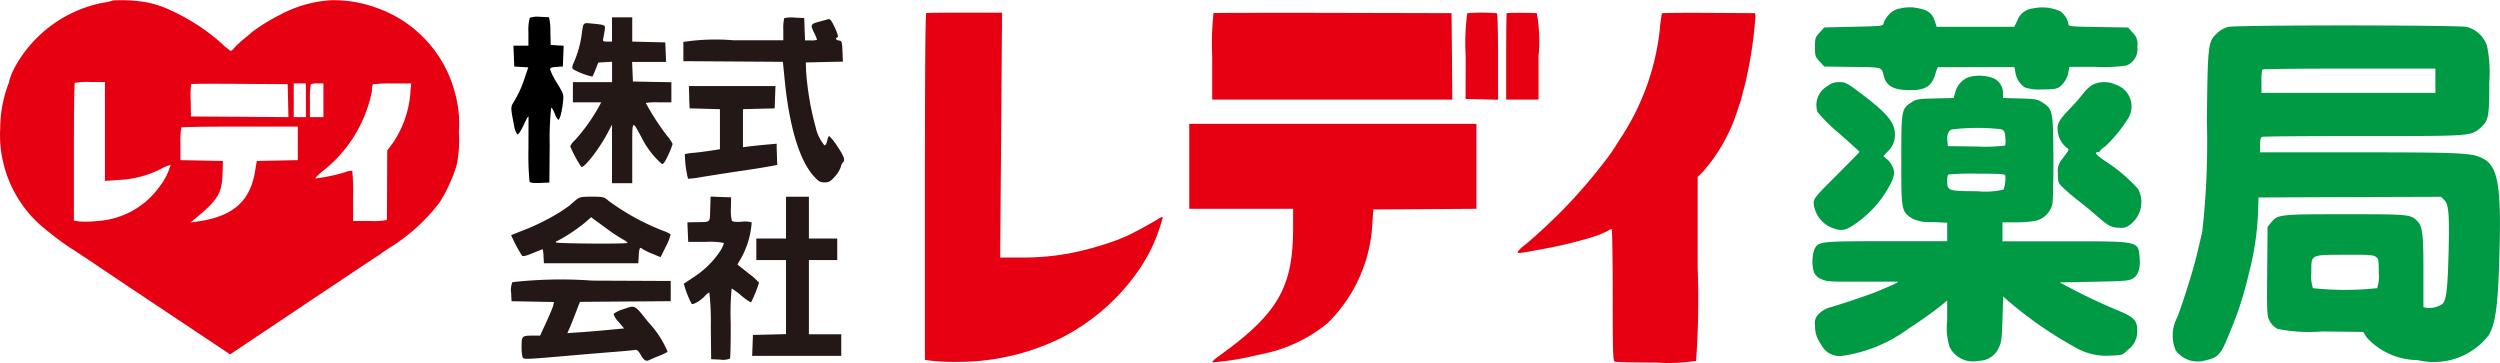
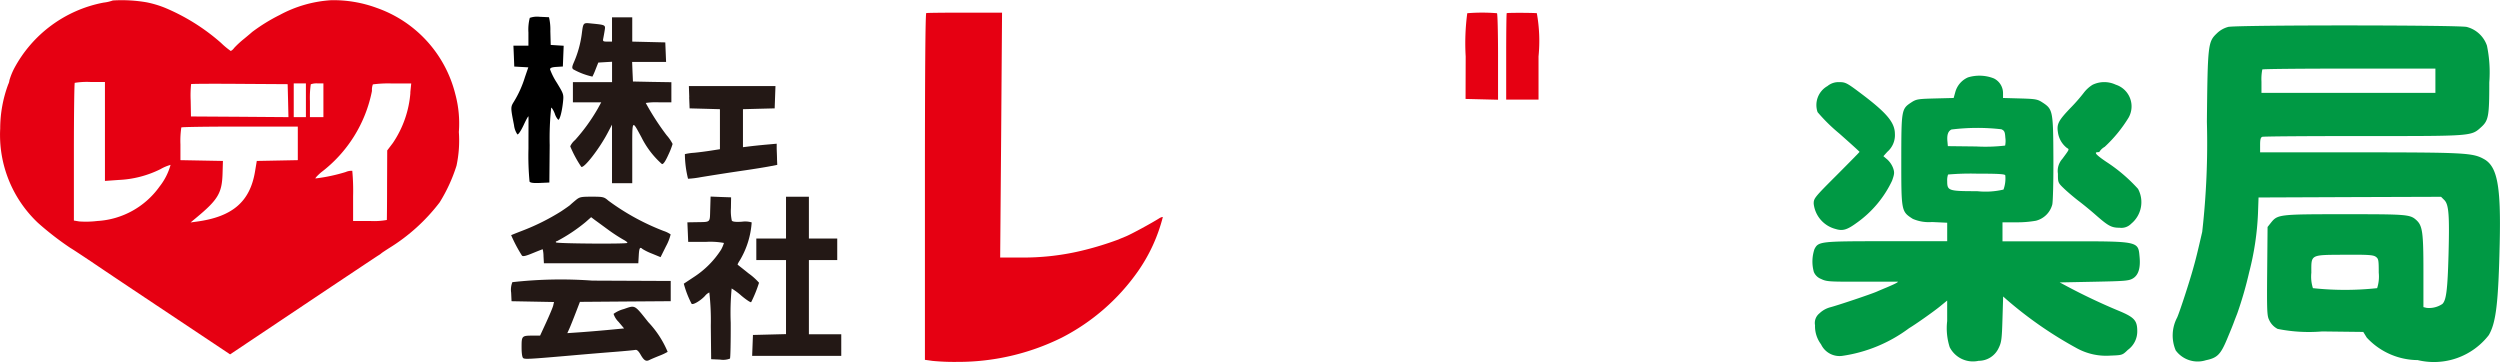
<svg xmlns="http://www.w3.org/2000/svg" width="37.687mm" height="5.466mm" viewBox="0 0 106.83 15.495">
  <g id="レイヤー_2" data-name="レイヤー 2">
    <g id="レイヤー_1-2" data-name="レイヤー 1">
      <path d="M4.82.02a1.727,1.727,0,0,1-.4.092A5.5,5.5,0,0,0,.6,2.931a2.814,2.814,0,0,0-.2.5.506.506,0,0,1-.051.172A5.44,5.44,0,0,0,.006,5.49,5.167,5.167,0,0,0,1.618,9.522,12.736,12.736,0,0,0,3.012,10.6c.031.012.578.372,1.211.8s2.151,1.441,3.38,2.259L9.83,15.144l3.12-2.087c1.719-1.149,3.165-2.113,3.219-2.144a.8.8,0,0,0,.127-.09c.016-.017.174-.121.346-.231a7.957,7.957,0,0,0,2.144-1.944,6.873,6.873,0,0,0,.72-1.568,5.141,5.141,0,0,0,.1-1.44,4.8,4.8,0,0,0-.152-1.62A5.244,5.244,0,0,0,16.1.339a5.344,5.344,0,0,0-1.96-.33,5.31,5.31,0,0,0-2.19.631,7.592,7.592,0,0,0-1.18.729c-.017.018-.175.152-.348.294a3.983,3.983,0,0,0-.42.388.39.39,0,0,1-.143.128,3.233,3.233,0,0,1-.416-.346A8.732,8.732,0,0,0,7.047.333,4.433,4.433,0,0,0,6.269.1,6.243,6.243,0,0,0,4.82.02Zm-.338,5.6V7.732l.587-.042a4.441,4.441,0,0,0,1.787-.462,1.9,1.9,0,0,1,.431-.183,2.621,2.621,0,0,1-.472.928A3.513,3.513,0,0,1,4.153,9.444a4.035,4.035,0,0,1-.77.019l-.228-.038V6.5c0-1.608.018-2.939.037-2.96a3.3,3.3,0,0,1,.664-.037h.626V5.619ZM12.308,4.3l.016.706L10.241,4.99,8.158,4.977,8.146,4.3a4.724,4.724,0,0,1,.018-.706c.017-.014.948-.019,2.077-.01l2.049.013.018.706Zm.762-.014v.72h-.52V3.564h.52v.721Zm.748,0v.72h-.576V4.323a3.947,3.947,0,0,1,.037-.721.723.723,0,0,1,.289-.038h.25v.721Zm3.718-.328a4.437,4.437,0,0,1-.747,2.149l-.244.322-.006,1.465c0,.806-.008,1.483-.01,1.506a3.012,3.012,0,0,1-.724.043h-.718V8.385A9.322,9.322,0,0,0,15.052,7.3a.594.594,0,0,0-.278.05,7.289,7.289,0,0,1-1.295.276c-.017-.016.091-.132.236-.257a5.759,5.759,0,0,0,2.178-3.484.659.659,0,0,1,.039-.279,5.021,5.021,0,0,1,.839-.038h.8l-.04.393ZM12.724,6.126v.718l-.876.017-.877.017-.076.455C10.679,8.624,9.927,9.266,8.4,9.471l-.258.035.23-.191c.94-.777,1.11-1.062,1.136-1.889l.016-.548-.907-.017-.909-.017v-.68a3.871,3.871,0,0,1,.038-.718c.022-.021,1.148-.037,2.507-.037h2.471v.717Z" style="fill:#e60012" />
-       <path d="M81.191.363a.815.815,0,0,0-.5.291.941.941,0,0,0-.2.337c-.017.122-.044.124-1.277.153l-1.26.028-.195.217c-.185.2-.2.239-.2.619s.01.417.2.62l.195.216,1.2.015c1.315.015,1.246-.006,1.35.406.091.362.355.54.858.576.846.061,1.183-.109,1.341-.681.045-.16.1-.292.123-.29s.766,0,1.648,0h1.608l.04.219a.949.949,0,0,0,.409.649,1.94,1.94,0,0,0,.74.083c.476,0,.61-.019.743-.11a1.032,1.032,0,0,0,.382-.662l.031-.191,1.124,0A6.765,6.765,0,0,0,90.874,2.8a.766.766,0,0,0,.461-.819A.648.648,0,0,0,91.14,1.4l-.2-.226L89.67,1.155c-1.044-.014-1.274-.032-1.274-.1a.9.9,0,0,0-.339-.564A1.846,1.846,0,0,0,86.88.359.8.8,0,0,0,86.2.89l-.123.254h-3.32L82.688.925c-.128-.4-.332-.528-.949-.61a1.883,1.883,0,0,0-.548.048Z" style="fill:#094" />
      <path d="M39.581.559c-.039.013-.058,2.5-.058,7.418v7.4l.331.046a9.618,9.618,0,0,0,1.052.042,9.973,9.973,0,0,0,4.461-1.034,8.983,8.983,0,0,0,3.25-2.823,7.089,7.089,0,0,0,1.072-2.329c-.016-.015-.085.008-.156.052-.33.209-1.191.676-1.423.771l-.375.154a13.447,13.447,0,0,1-1.353.418,10.679,10.679,0,0,1-2.843.33h-.8l.042-5.23L42.819.54h-1.59c-.876,0-1.617.008-1.648.019Z" style="fill:#e60012" />
-       <path d="M51.856.559A12.3,12.3,0,0,0,51.8,2.417V4.256h10.26l-.014-1.847L62.028.562,56.971.55c-2.783-.006-5.082,0-5.115.009Z" style="fill:#e60012" />
      <path d="M62.7.562a9.706,9.706,0,0,0-.068,1.853l-.005,1.813.693.017.695.017V2.415c0-1.015-.021-1.848-.046-1.85a7.742,7.742,0,0,0-1.269,0Z" style="fill:#e60012" />
      <path d="M64.386.562c-.014.012-.023.85-.023,1.858V4.256h1.382V2.412A6.672,6.672,0,0,0,65.672.563c-.283-.02-1.268-.02-1.286,0Z" style="fill:#e60012" />
-       <path d="M71.018.57a5.868,5.868,0,0,0-.088.666,10.455,10.455,0,0,1-1.7,4.7c-.186.294-.357.562-.381.594a22.754,22.754,0,0,1-2.076,2.449c-.46.472-1.307,1.252-1.616,1.491a1.5,1.5,0,0,0-.3.283c-.036.09.06.081,1.034-.105a18.679,18.679,0,0,0,1.959-.458,4.4,4.4,0,0,0,.859-.326.461.461,0,0,1,.16-.078c.026,0,.046,1.268.046,2.818,0,2.519.011,2.822.093,2.853.051.019.835.035,1.746.035a7.587,7.587,0,0,0,1.724-.07,36.455,36.455,0,0,0,.068-3.965v-3.9l.209-.2A7.3,7.3,0,0,0,74.22,4.8c.039-.126.092-.281.116-.345s.069-.22.1-.346.1-.374.144-.548A18.074,18.074,0,0,0,75.016.689L75,.562,73.016.55c-1.089-.006-1.988,0-2,.02Z" style="fill:#e60012" />
      <path d="M22.637.764a2.01,2.01,0,0,0-.058.622v.565h-.641l.019.447.017.446.3.017.3.017-.143.416a4.541,4.541,0,0,1-.467,1.042c-.151.243-.151.243,0,1.015a.867.867,0,0,0,.143.392c.042.013.15-.147.269-.4.107-.23.2-.4.205-.365s0,.651,0,1.382a11.625,11.625,0,0,0,.046,1.4c.034.053.171.07.447.058l.4-.018.014-1.6a12.6,12.6,0,0,1,.064-1.6c.027,0,.1.115.155.259a.679.679,0,0,0,.147.26c.066,0,.156-.335.2-.732.038-.356.036-.361-.257-.845a2.889,2.889,0,0,1-.293-.576c0-.065.072-.094.272-.107l.275-.017.017-.444.018-.443-.277-.017-.277-.018-.016-.591a2.252,2.252,0,0,0-.058-.593c-.022,0-.2-.01-.4-.018a.947.947,0,0,0-.416.044Z" />
      <path d="M26.151,1.259v.519h-.2c-.179,0-.2-.015-.175-.13.014-.07.043-.228.061-.343.04-.241.04-.241-.559-.3-.366-.038-.355-.048-.421.459a4.494,4.494,0,0,1-.325,1.175c-.092.208-.1.267-.038.323a3.021,3.021,0,0,0,.82.312,2.788,2.788,0,0,0,.136-.311l.115-.289.294-.018.294-.017v.871H24.48v.864h1.21l-.152.277a7.818,7.818,0,0,1-.966,1.334.752.752,0,0,0-.206.268,4.969,4.969,0,0,0,.468.871c.093.111.771-.755,1.136-1.453l.181-.345V7.828h.865l0-1.307c0-1.458-.023-1.417.392-.657a3.753,3.753,0,0,0,.877,1.147c.059.012.147-.115.272-.392a3.292,3.292,0,0,0,.184-.467,1.765,1.765,0,0,0-.257-.374A11.044,11.044,0,0,1,27.593,4.4a2.854,2.854,0,0,1,.548-.028h.547V3.513L27.866,3.5l-.82-.017-.019-.417-.016-.419h1.451l-.017-.418-.017-.417-.705-.017-.707-.017V.74h-.865v.519Z" style="fill:#231815" />
-       <path d="M33.512.775a1.749,1.749,0,0,0-.041.493v.453H31.339a9.138,9.138,0,0,0-2.139.071c0,.04,0,.239,0,.447v.375l2.126.014,2.127.014.073.732c.2,2.041.634,3.479,1.253,4.161.2.219.271.259.455.259s.252-.037.437-.244a1.232,1.232,0,0,0,.257-.415.4.4,0,0,1,.091-.2c.112-.071.04-.279-.243-.688a2.141,2.141,0,0,0-.343-.433c-.026,0-.067.092-.087.2s-.071.2-.112.2a1.788,1.788,0,0,1-.38-.778,12.172,12.172,0,0,1-.41-2.421l-.011-.346.793-.018.793-.017L36,2.193c-.017-.409-.03-.445-.151-.462-.138-.019-.171-.1-.058-.139.041-.014,0-.157-.117-.411-.144-.306-.2-.382-.282-.36-.056.016-.217.058-.361.1-.392.1-.411.131-.254.458a2.554,2.554,0,0,1,.138.317.593.593,0,0,1-.257.03H34.4l-.018-.476L34.365.77,33.959.752a1.4,1.4,0,0,0-.447.023Z" style="fill:#231815" />
      <path d="M95.214,1.151a1.1,1.1,0,0,0-.474.268c-.387.368-.4.452-.433,3.789a33.875,33.875,0,0,1-.2,4.7c-.2.865-.26,1.121-.392,1.585-.164.588-.565,1.817-.678,2.074a1.639,1.639,0,0,0-.063,1.407,1.165,1.165,0,0,0,1.29.42c.485-.1.627-.242.9-.892.2-.479.249-.6.318-.79.041-.11.1-.255.123-.317a16.325,16.325,0,0,0,.508-1.759,11.947,11.947,0,0,0,.377-2.506l.024-.691,3.9-.016,3.9-.013.138.138c.192.191.226.634.181,2.334-.042,1.533-.1,1.958-.267,2.11a1.009,1.009,0,0,1-.673.164l-.133-.032V11.581c0-1.654-.039-1.938-.306-2.179s-.42-.248-3.06-.248c-2.807,0-2.864.008-3.15.364L96.9,9.7l-.017,1.888c-.015,1.671-.005,1.909.079,2.073a.8.8,0,0,0,.37.395,6.8,6.8,0,0,0,1.9.108l1.758.021.148.241a2.993,2.993,0,0,0,2.176.962,2.963,2.963,0,0,0,3.041-1.07c.308-.532.408-1.366.465-3.92.056-2.45-.1-3.283-.673-3.6-.479-.267-.817-.285-5.341-.288l-4.225,0V6.192c0-.236.023-.319.093-.345.05-.019,1.988-.034,4.3-.032,4.686,0,4.624.007,5.049-.377.319-.287.352-.467.352-1.92a5.623,5.623,0,0,0-.1-1.567,1.241,1.241,0,0,0-.865-.8c-.353-.083-9.833-.088-10.2,0Zm8.858,2.3v.518H96.639V3.486a2.1,2.1,0,0,1,.036-.518c.021-.021,1.694-.037,3.718-.037h3.679V3.45Zm-2.55,7.52c.119.086.129.135.129.683a1.61,1.61,0,0,1-.069.66,12.842,12.842,0,0,1-2.744,0,1.619,1.619,0,0,1-.068-.657c0-.8-.069-.76,1.436-.771,1-.006,1.206.009,1.316.085Z" style="fill:#094" />
      <path d="M84.091,3.31a.962.962,0,0,0-.535.623l-.071.254-.793.02c-.742.02-.8.029-1.022.173-.415.276-.421.308-.423,2.457,0,2.2,0,2.2.492,2.516a1.716,1.716,0,0,0,.819.135l.651.03v.79H80.622c-2.847,0-2.915.007-3.086.34a1.665,1.665,0,0,0-.026.973.543.543,0,0,0,.31.3c.231.113.343.121,1.708.115.8,0,1.5,0,1.549,0,.084,0-.053.079-.472.255-.123.05-.306.128-.411.174-.262.114-1.687.592-2,.671a1.063,1.063,0,0,0-.444.255.524.524,0,0,0-.189.507,1.287,1.287,0,0,0,.258.818.871.871,0,0,0,.911.491,6.26,6.26,0,0,0,2.853-1.184c.27-.16,1.025-.692,1.308-.921l.317-.259v.879a2.651,2.651,0,0,0,.108,1.115,1.115,1.115,0,0,0,1.235.582.94.94,0,0,0,.857-.547c.119-.241.138-.377.163-1.236l.029-.966.145.129a17,17,0,0,0,3.013,2.088,2.6,2.6,0,0,0,1.418.31c.519-.019.519-.019.755-.247a.972.972,0,0,0,.4-.8c0-.457-.126-.594-.807-.875-.7-.291-1.459-.648-2.132-1.006l-.375-.2,1.47-.029c1.33-.026,1.487-.039,1.66-.143.232-.14.327-.438.284-.911-.062-.687,0-.674-3.206-.674H85.572V9.5h.579A4.594,4.594,0,0,0,87,9.433a.971.971,0,0,0,.7-.693c.03-.136.052-1.037.047-2.006-.009-1.994-.023-2.066-.465-2.354-.217-.141-.292-.153-.962-.173l-.725-.02V3.974A.7.7,0,0,0,85.2,3.35a1.68,1.68,0,0,0-1.112-.04Zm1.441,2.218c.121.054.147.112.162.354a1.026,1.026,0,0,1-.009.339,7.271,7.271,0,0,1-1.24.038l-1.208-.014-.018-.2c-.027-.282.027-.441.174-.511a9.055,9.055,0,0,1,2.139-.009Zm.16,1.973a1.381,1.381,0,0,1-.077.6,3.351,3.351,0,0,1-1.127.069c-1.227,0-1.279-.017-1.279-.433a.732.732,0,0,1,.037-.279,11.133,11.133,0,0,1,1.24-.037c.921,0,1.2.017,1.206.075Z" style="fill:#094" />
      <path d="M78.085,3.682a.931.931,0,0,0-.415,1.11,7.292,7.292,0,0,0,.922.908c.479.423.871.778.871.79s-.439.457-.98,1c-.951.95-.979.986-.979,1.215a1.256,1.256,0,0,0,.938,1.081c.3.093.486.039.9-.263a4.624,4.624,0,0,0,1.511-1.8c.1-.282.111-.35.044-.542a.969.969,0,0,0-.245-.363l-.17-.144.167-.185a.94.94,0,0,0,.325-.772c-.005-.488-.352-.9-1.471-1.739-.575-.433-.644-.468-.9-.468a.74.74,0,0,0-.519.175Z" style="fill:#094" />
      <path d="M89.423,3.622a1.394,1.394,0,0,0-.384.352,7.326,7.326,0,0,1-.516.593c-.556.576-.637.724-.584,1.073a1.023,1.023,0,0,0,.388.684c.107.061.112.047-.2.468a.77.77,0,0,0-.186.631c0,.38,0,.386.272.646.151.143.43.38.62.524s.514.409.72.591c.542.476.676.548,1.02.548a.582.582,0,0,0,.5-.173,1.194,1.194,0,0,0,.291-1.488,6.872,6.872,0,0,0-1.362-1.159c-.433-.294-.531-.408-.359-.408.048,0,.088-.02.088-.043a.638.638,0,0,1,.207-.185,5.847,5.847,0,0,0,1.022-1.248.974.974,0,0,0-.55-1.41,1.15,1.15,0,0,0-.978,0Z" style="fill:#094" />
      <path d="M29.448,4.155l.019.476.647.017.649.018v1.71l-.39.061c-.213.034-.542.076-.729.093a2.22,2.22,0,0,0-.379.056A4.528,4.528,0,0,0,29.4,7.639a4.178,4.178,0,0,0,.558-.07c.848-.137,1.186-.189,1.9-.294.364-.053.819-.127,1.01-.163l.345-.067-.01-.227c0-.127-.01-.327-.014-.452l0-.225-.448.04c-.247.022-.567.056-.719.075l-.275.034V4.666l.678-.018.677-.017.017-.476.017-.476h-3.7l.016.476Z" style="fill:#231815" />
-       <path d="M50.819,7.109V8.924h4.438v.853c-.005,2.507-.659,3.634-3.157,5.428-.237.17-.331.268-.272.28a11.58,11.58,0,0,0,1.5-.221l.693-.153a6.352,6.352,0,0,0,2.708-1.3A6.415,6.415,0,0,0,58.647,9.5l.038-.548,2.206-.014,2.2-.015V5.294H50.819V7.109Z" style="fill:#e60012" />
      <path d="M24.587,8.564c-.1.085-.206.175-.221.193s-.191.142-.387.273a9.477,9.477,0,0,1-1.689.84c-.236.091-.44.174-.449.18a6.189,6.189,0,0,0,.459.868c.041.052.157.027.463-.1.225-.092.416-.167.426-.167a1.288,1.288,0,0,1,.035.3l.017.3h4.034l.019-.334c.018-.323.051-.38.16-.276a2.478,2.478,0,0,0,.412.2l.36.148.231-.464a2.053,2.053,0,0,0,.2-.508,1.158,1.158,0,0,0-.3-.147,10.01,10.01,0,0,1-2.368-1.3c-.178-.155-.221-.165-.7-.165s-.525.012-.7.158Zm1.42,1.268a7.138,7.138,0,0,0,.623.406c.122.064.2.128.173.144-.08.05-3.015.028-3.046-.023-.019-.029,0-.051.037-.051a7.1,7.1,0,0,0,1.234-.822l.231-.205.172.13c.1.072.353.258.576.421Z" style="fill:#231815" />
      <path d="M30.348,8.936c-.02.6.04.546-.611.559l-.365.006.018.418.017.417h.764a3.244,3.244,0,0,1,.764.046,1.536,1.536,0,0,1-.122.288,3.9,3.9,0,0,1-1.163,1.168c-.229.152-.423.279-.431.286a4.192,4.192,0,0,0,.333.858c.06.059.376-.127.57-.334a.52.52,0,0,1,.188-.15,10.746,10.746,0,0,1,.063,1.426l.015,1.426.383.017a.8.8,0,0,0,.421-.043c.021-.033.035-.722.032-1.53a11.046,11.046,0,0,1,.04-1.467,2.938,2.938,0,0,1,.422.315c.206.172.39.293.412.27a5.555,5.555,0,0,0,.336-.829,2.618,2.618,0,0,0-.447-.4c-.247-.2-.456-.361-.466-.372s.031-.094.09-.181a3.637,3.637,0,0,0,.509-1.626.977.977,0,0,0-.418-.029c-.27.017-.4,0-.431-.048a1.9,1.9,0,0,1-.038-.534l.007-.46L30.8,8.418,30.364,8.4l-.016.537Z" style="fill:#231815" />
      <polygon points="33.587 9.299 33.587 10.192 32.952 10.192 32.318 10.192 32.318 10.653 32.318 11.115 32.952 11.115 33.587 11.115 33.587 12.696 33.587 14.278 32.88 14.296 32.174 14.314 32.157 14.76 32.14 15.207 34.044 15.207 35.948 15.207 35.948 14.745 35.948 14.284 35.258 14.284 34.565 14.284 34.565 12.699 34.565 11.115 35.172 11.115 35.776 11.115 35.776 10.653 35.776 10.192 35.172 10.192 34.565 10.192 34.565 9.299 34.565 8.406 34.077 8.406 33.587 8.406 33.587 9.299 33.587 9.299" style="fill:#231815" />
      <path d="M21.893,12.059a.867.867,0,0,0-.052.447l.017.366.909.017.906.017-.036.157c-.022.085-.155.4-.3.717l-.259.562h-.307c-.472,0-.484.011-.484.49,0,.271.026.438.07.471.074.054.237.046,2.12-.118.553-.049,1.361-.116,1.788-.149s.823-.071.878-.083c.07-.017.14.046.229.2.146.254.232.306.379.23.053-.028.242-.108.414-.177a2.467,2.467,0,0,0,.364-.17,4.2,4.2,0,0,0-.829-1.272c-.6-.754-.55-.728-1.044-.557a1.312,1.312,0,0,0-.438.206.834.834,0,0,0,.214.342l.235.28-.705.067c-.387.036-.936.081-1.213.1l-.508.035.1-.222c.053-.122.172-.421.267-.668l.172-.447,1.942-.015,1.938-.014v-.864l-3.347-.015a18.543,18.543,0,0,0-3.419.066Z" style="fill:#231815" />
    </g>
  </g>
</svg>